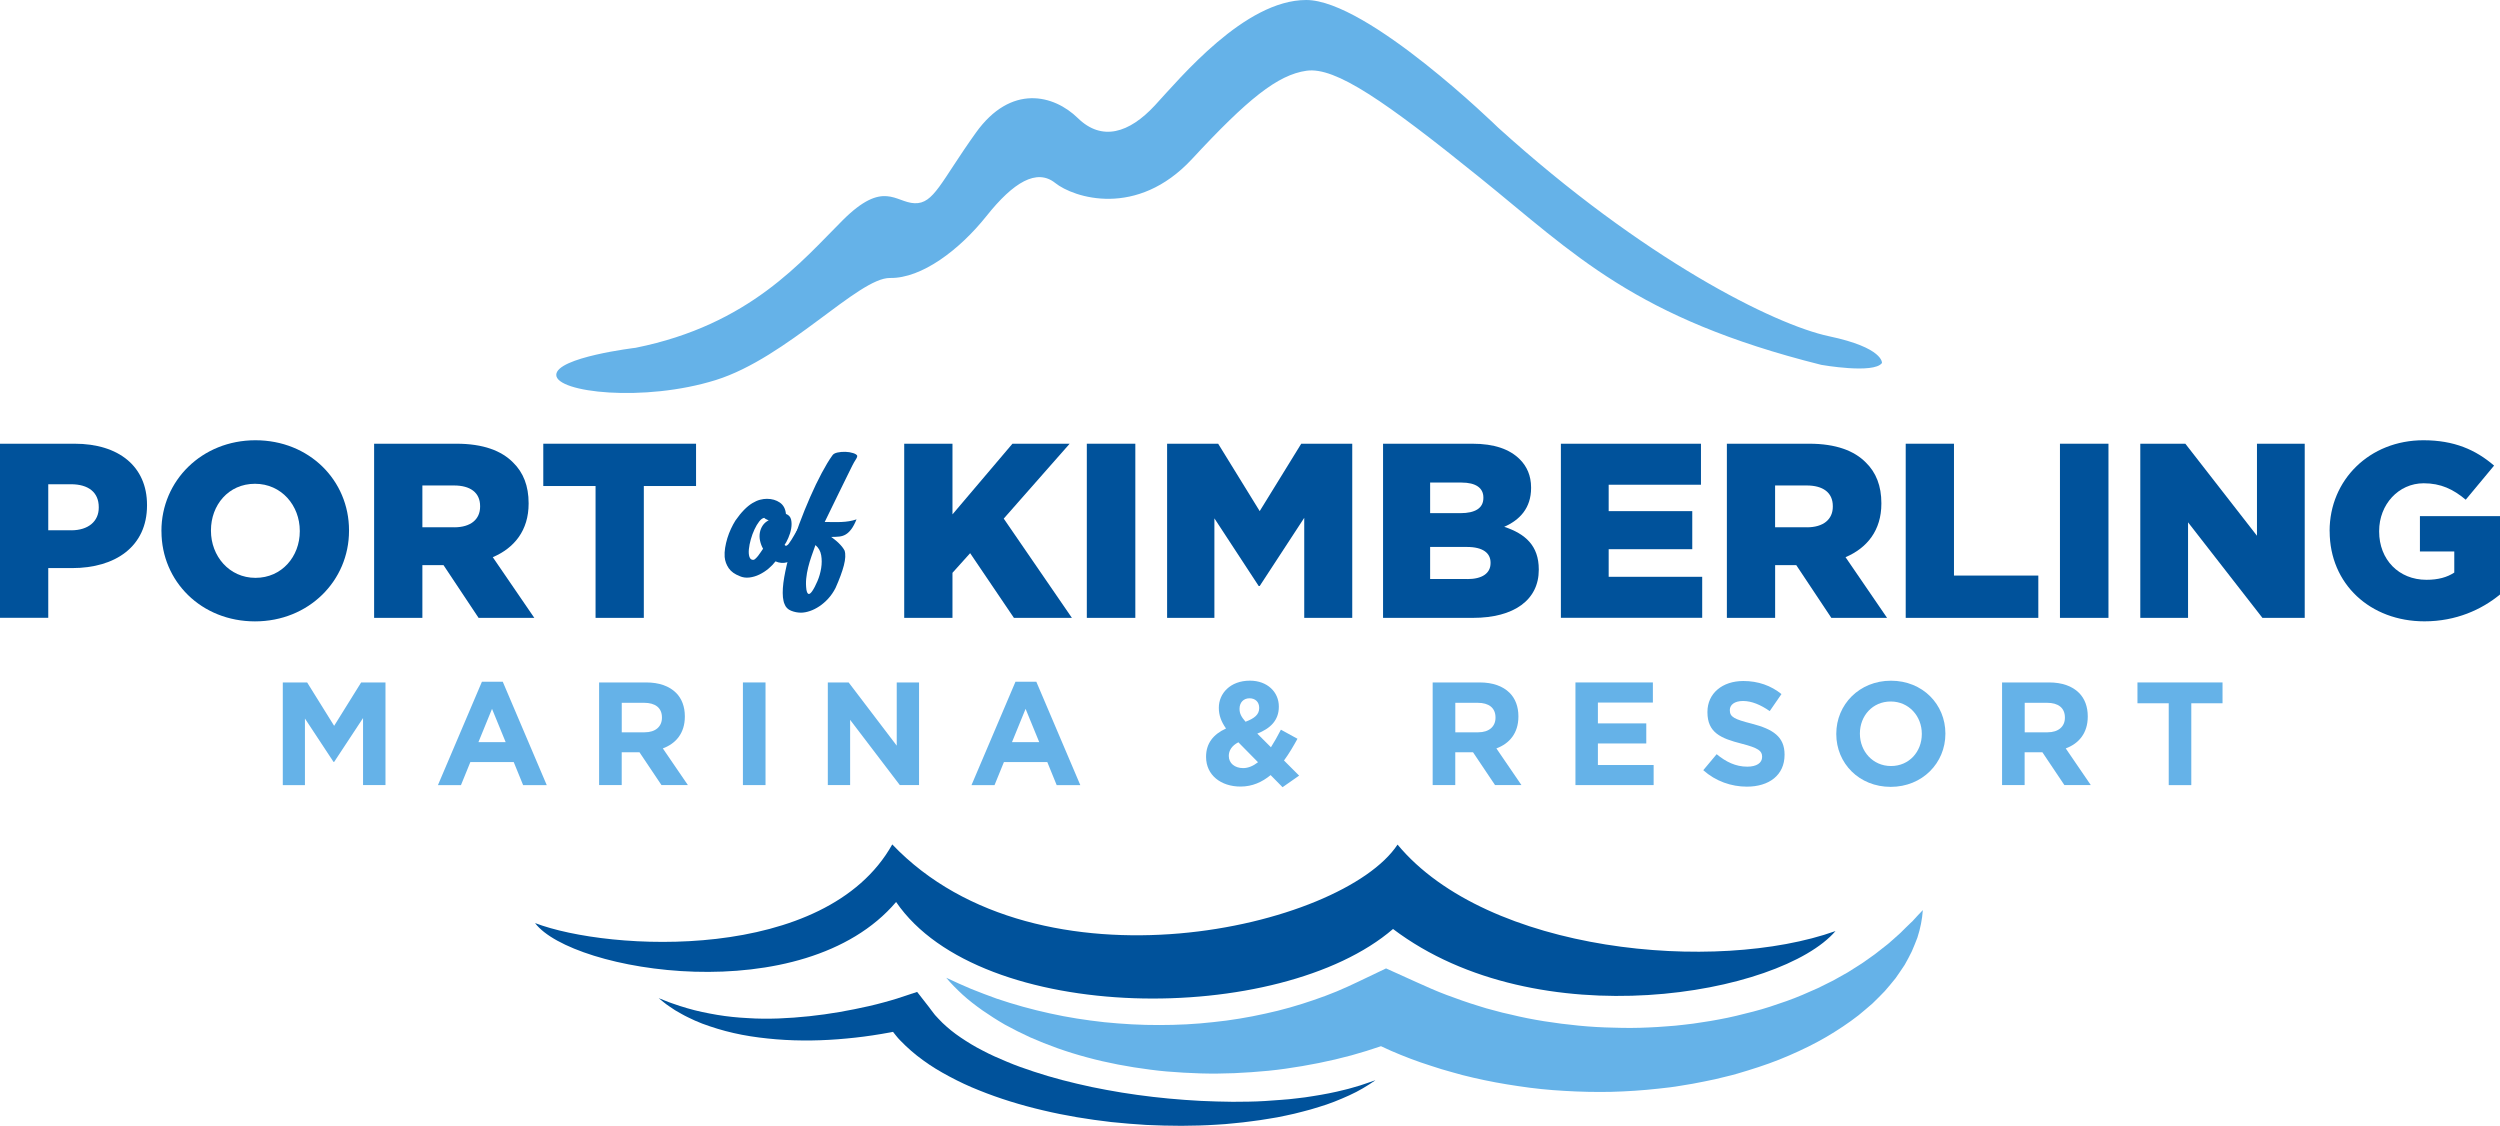
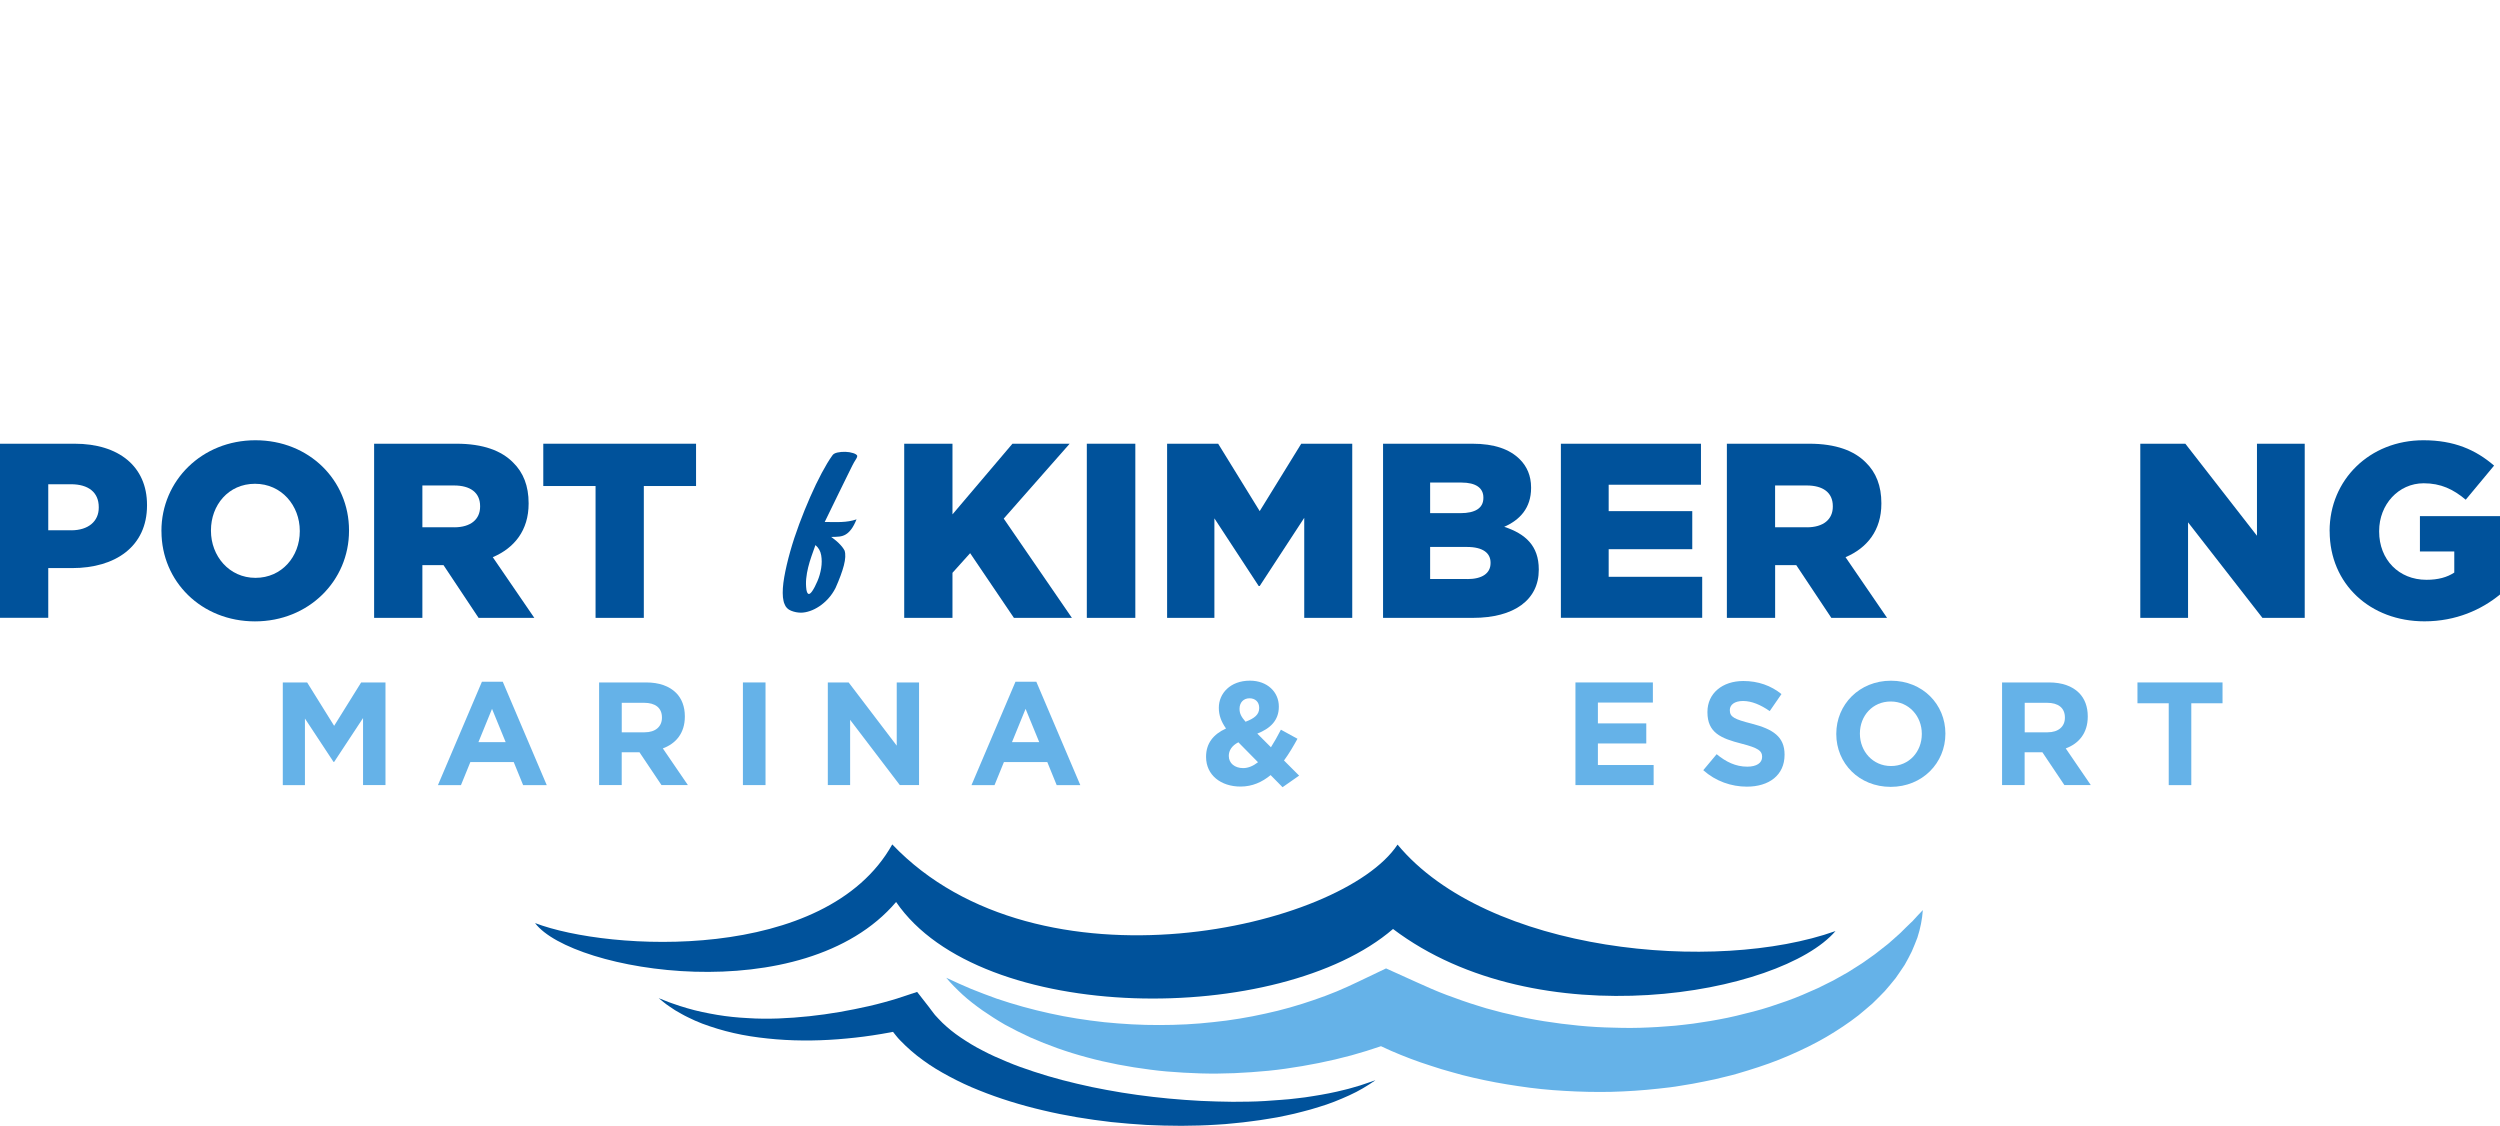
<svg xmlns="http://www.w3.org/2000/svg" id="Layer_1" data-name="Layer 1" viewBox="0 0 591.59 266.41">
  <defs>
    <style> .cls-1 { fill: #00529b; } .cls-2 { fill: #65b2e8; } </style>
  </defs>
  <g>
    <g>
      <path class="cls-2" d="M66.92,161.49h5.76l6.39,10.27,6.39-10.27h5.76v24.29h-5.31v-15.86l-6.84,10.38h-.14l-6.77-10.27v15.76h-5.24v-24.29Z" />
      <path class="cls-2" d="M114.04,161.32h4.93l10.41,24.47h-5.59l-2.22-5.45h-10.27l-2.22,5.45h-5.45l10.41-24.47ZM119.66,175.62l-3.23-7.88-3.22,7.88h6.45Z" />
      <path class="cls-2" d="M141.79,161.49h11.11c3.09,0,5.48.87,7.08,2.46,1.35,1.35,2.08,3.26,2.08,5.55v.07c0,3.92-2.12,6.39-5.21,7.53l5.93,8.68h-6.25l-5.21-7.77h-4.2v7.77h-5.35v-24.29ZM152.55,173.29c2.6,0,4.09-1.39,4.09-3.44v-.07c0-2.29-1.59-3.47-4.2-3.47h-5.31v6.98h5.41Z" />
      <path class="cls-2" d="M175.8,161.49h5.35v24.29h-5.35v-24.29Z" />
      <path class="cls-2" d="M195.89,161.49h4.93l11.38,14.96v-14.96h5.28v24.29h-4.55l-11.76-15.44v15.44h-5.28v-24.29Z" />
      <path class="cls-2" d="M240.3,161.32h4.93l10.41,24.47h-5.59l-2.22-5.45h-10.27l-2.22,5.45h-5.45l10.41-24.47ZM245.92,175.62l-3.23-7.88-3.22,7.88h6.45Z" />
      <path class="cls-2" d="M300.67,183.42c-1.98,1.63-4.3,2.71-7.11,2.71-4.65,0-8.16-2.71-8.16-7.01v-.07c0-3.09,1.67-5.28,4.72-6.66-1.18-1.67-1.7-3.19-1.7-4.86v-.07c0-3.33,2.67-6.39,7.36-6.39,4.13,0,6.84,2.71,6.84,6.11v.07c0,3.26-2.08,5.17-5.1,6.35l3.23,3.23c.8-1.25,1.59-2.67,2.36-4.16l3.92,2.15c-.94,1.7-1.98,3.51-3.19,5.14l3.58,3.58-3.92,2.74-2.81-2.85ZM297.69,180.37l-4.65-4.72c-1.6.83-2.26,2.01-2.26,3.19v.07c0,1.7,1.42,2.85,3.4,2.85,1.21,0,2.4-.52,3.51-1.39ZM297.97,167.56v-.07c0-1.39-.94-2.25-2.29-2.25-1.42,0-2.36,1.01-2.36,2.46v.07c0,1.08.42,1.87,1.42,3.02,2.12-.8,3.23-1.7,3.23-3.23Z" />
-       <path class="cls-2" d="M339.04,161.49h11.11c3.09,0,5.48.87,7.08,2.46,1.35,1.35,2.08,3.26,2.08,5.55v.07c0,3.92-2.12,6.39-5.21,7.53l5.93,8.68h-6.25l-5.21-7.77h-4.2v7.77h-5.35v-24.29ZM349.8,173.29c2.6,0,4.09-1.39,4.09-3.44v-.07c0-2.29-1.59-3.47-4.2-3.47h-5.31v6.98h5.41Z" />
      <path class="cls-2" d="M372.8,161.49h18.33v4.76h-13.01v4.93h11.45v4.75h-11.45v5.1h13.19v4.75h-18.5v-24.29Z" />
      <path class="cls-2" d="M403.06,182.25l3.16-3.78c2.19,1.8,4.48,2.95,7.25,2.95,2.19,0,3.51-.87,3.51-2.29v-.07c0-1.35-.83-2.05-4.89-3.09-4.9-1.25-8.05-2.6-8.05-7.43v-.07c0-4.41,3.54-7.32,8.5-7.32,3.54,0,6.56,1.11,9.02,3.09l-2.78,4.03c-2.15-1.49-4.27-2.39-6.32-2.39s-3.12.94-3.12,2.12v.07c0,1.6,1.04,2.12,5.24,3.19,4.93,1.28,7.71,3.05,7.71,7.29v.07c0,4.82-3.68,7.53-8.92,7.53-3.68,0-7.39-1.28-10.31-3.89Z" />
      <path class="cls-2" d="M434.53,173.71v-.07c0-6.91,5.45-12.56,12.94-12.56s12.88,5.59,12.88,12.49v.07c0,6.91-5.45,12.56-12.94,12.56s-12.88-5.59-12.88-12.49ZM454.77,173.71v-.07c0-4.17-3.06-7.64-7.36-7.64s-7.29,3.4-7.29,7.56v.07c0,4.16,3.06,7.64,7.36,7.64s7.29-3.4,7.29-7.57Z" />
      <path class="cls-2" d="M473.77,161.49h11.11c3.09,0,5.48.87,7.08,2.46,1.35,1.35,2.08,3.26,2.08,5.55v.07c0,3.92-2.12,6.39-5.21,7.53l5.93,8.68h-6.25l-5.21-7.77h-4.2v7.77h-5.34v-24.29ZM484.53,173.29c2.6,0,4.1-1.39,4.1-3.44v-.07c0-2.29-1.6-3.47-4.2-3.47h-5.31v6.98h5.41Z" />
      <path class="cls-2" d="M513.19,166.42h-7.39v-4.93h20.13v4.93h-7.39v19.37h-5.34v-19.37Z" />
    </g>
    <g>
      <g>
        <path class="cls-1" d="M0,105h17.66c10.42,0,17.13,5.36,17.13,14.48v.12c0,9.71-7.47,14.83-17.72,14.83h-5.65v11.77H0v-41.21ZM16.84,125.49c4.06,0,6.53-2.12,6.53-5.36v-.12c0-3.53-2.47-5.42-6.59-5.42h-5.36v10.89h5.42Z" />
        <path class="cls-1" d="M38.2,125.73v-.12c0-11.83,9.54-21.43,22.25-21.43s22.14,9.48,22.14,21.31v.12c0,11.83-9.54,21.43-22.25,21.43s-22.13-9.48-22.13-21.31ZM70.94,125.73v-.12c0-5.95-4.3-11.13-10.6-11.13s-10.42,5.06-10.42,11.01v.12c0,5.95,4.3,11.13,10.54,11.13s10.48-5.06,10.48-11.01Z" />
        <path class="cls-1" d="M88.53,105h19.49c6.3,0,10.66,1.65,13.42,4.47,2.41,2.36,3.65,5.53,3.65,9.6v.12c0,6.3-3.36,10.48-8.48,12.66l9.83,14.36h-13.19l-8.3-12.48h-5v12.48h-11.42v-41.21ZM107.49,124.78c3.89,0,6.12-1.88,6.12-4.89v-.12c0-3.24-2.35-4.89-6.18-4.89h-7.48v9.89h7.54Z" />
        <path class="cls-1" d="M140.92,115.01h-12.36v-10.01h36.15v10.01h-12.36v31.2h-11.42v-31.2Z" />
      </g>
      <g>
        <path class="cls-1" d="M213.97,105h11.42v16.72l14.19-16.72h13.54l-15.6,17.72,16.13,23.49h-13.72l-10.36-15.31-4.18,4.65v10.66h-11.42v-41.21Z" />
        <path class="cls-1" d="M257.18,105h11.48v41.21h-11.48v-41.21Z" />
        <path class="cls-1" d="M276.19,105h12.07l9.83,15.95,9.83-15.95h12.07v41.21h-11.36v-23.67l-10.54,16.13h-.24l-10.48-16.01v23.55h-11.19v-41.21Z" />
        <path class="cls-1" d="M327.29,105h21.13c5.18,0,8.83,1.29,11.24,3.71,1.65,1.65,2.65,3.83,2.65,6.65v.12c0,4.77-2.71,7.59-6.36,9.18,5,1.65,8.18,4.47,8.18,10.07v.12c0,7.06-5.77,11.36-15.6,11.36h-21.25v-41.21ZM345.6,121.43c3.47,0,5.42-1.18,5.42-3.59v-.12c0-2.24-1.77-3.53-5.18-3.53h-7.42v7.24h7.18ZM347.24,137.03c3.47,0,5.48-1.35,5.48-3.77v-.12c0-2.24-1.77-3.71-5.59-3.71h-8.71v7.59h8.83Z" />
        <path class="cls-1" d="M369.37,105h33.14v9.71h-21.84v6.24h19.78v9.01h-19.78v6.53h22.13v9.71h-33.44v-41.21Z" />
        <path class="cls-1" d="M408.64,105h19.49c6.3,0,10.66,1.65,13.42,4.47,2.41,2.36,3.65,5.53,3.65,9.6v.12c0,6.3-3.36,10.48-8.48,12.66l9.83,14.36h-13.19l-8.3-12.48h-5v12.48h-11.42v-41.21ZM427.59,124.78c3.89,0,6.12-1.88,6.12-4.89v-.12c0-3.24-2.35-4.89-6.18-4.89h-7.48v9.89h7.54Z" />
-         <path class="cls-1" d="M450.96,105h11.42v31.2h19.96v10.01h-31.38v-41.21Z" />
-         <path class="cls-1" d="M487.46,105h11.48v41.21h-11.48v-41.21Z" />
        <path class="cls-1" d="M506.47,105h10.66l16.95,21.78v-21.78h11.3v41.21h-10.01l-17.6-22.61v22.61h-11.3v-41.21Z" />
        <path class="cls-1" d="M551.27,125.73v-.12c0-12.01,9.42-21.43,22.2-21.43,7.24,0,12.36,2.24,16.72,6l-6.71,8.07c-2.94-2.47-5.89-3.89-9.95-3.89-5.94,0-10.54,5-10.54,11.3v.12c0,6.65,4.65,11.42,11.19,11.42,2.77,0,4.89-.59,6.59-1.71v-5h-8.13v-8.36h18.96v18.54c-4.36,3.59-10.42,6.36-17.89,6.36-12.83,0-22.43-8.83-22.43-21.31Z" />
      </g>
      <g>
-         <path class="cls-1" d="M183.52,132.83c-.47.61-1.03,1.2-1.69,1.75-.66.55-1.38,1.01-2.14,1.38-.76.37-1.55.6-2.36.7s-1.58-.01-2.32-.33h.04c-1.18-.44-2.04-1.06-2.6-1.86-.55-.8-.88-1.69-.97-2.67-.05-.69-.01-1.41.11-2.17.12-.76.3-1.52.53-2.28.23-.76.52-1.5.85-2.21.33-.71.68-1.36,1.05-1.95.71-1.03,1.41-1.88,2.08-2.56s1.32-1.2,1.95-1.58c.63-.38,1.23-.64,1.8-.79.58-.15,1.12-.22,1.64-.22,1.18,0,2.19.3,3.04.88s1.33,1.48,1.45,2.69c.66.25,1.07.69,1.22,1.34.15.65.15,1.36.02,2.12s-.36,1.5-.68,2.23-.61,1.27-.88,1.64c.17.22.35.27.53.15s.32-.24.42-.37c.22-.29.45-.63.68-.99.23-.37.45-.72.64-1.07.2-.34.38-.67.55-.97.17-.31.32-.53.44-.68.29-.56.66-.93,1.09-1.09.43-.16.81-.16,1.14,0,.33.16.56.45.68.88.12.43.02.95-.29,1.56-.35.64-.64,1.2-.9,1.67-.26.48-.49.91-.7,1.29-.21.38-.41.73-.61,1.05-.2.32-.41.64-.63.96-.64.86-1.43,1.43-2.37,1.71s-1.88.21-2.81-.2ZM178.78,132.19c.21-.18.42-.41.63-.68.21-.27.41-.55.61-.85.2-.29.38-.56.55-.81-.35-.61-.58-1.25-.72-1.91s-.15-1.3-.04-1.91c.11-.61.34-1.18.68-1.69.35-.52.83-.93,1.47-1.25h-.18c-.2-.1-.38-.18-.55-.26s-.29-.17-.37-.29c-.39.05-.79.33-1.2.85-.4.52-.78,1.14-1.12,1.88-.35.74-.63,1.52-.87,2.36-.23.83-.39,1.61-.46,2.34-.07.72-.03,1.32.13,1.8.16.48.46.72.9.72.15,0,.33-.09.53-.28Z" />
        <path class="cls-1" d="M195.18,123.52c.71,0,1.39,0,2.04.02s1.28,0,1.9-.02,1.22-.09,1.8-.18c.59-.1,1.18-.24,1.77-.44-.42,1.01-.83,1.79-1.25,2.34-.42.55-.85.96-1.31,1.23-.45.27-.96.44-1.53.5-.56.06-1.2.09-1.91.09.27.2.56.42.87.66s.61.51.9.79.56.58.81.88c.24.31.44.61.59.9.27.86.21,2.02-.17,3.5-.38,1.47-1.04,3.25-1.97,5.34-.49.96-1.07,1.8-1.73,2.52-.66.72-1.36,1.33-2.1,1.82-.74.49-1.48.87-2.23,1.12s-1.46.39-2.12.39c-.79,0-1.56-.15-2.34-.46-.77-.31-1.29-.84-1.56-1.6-.12-.27-.2-.53-.24-.79s-.08-.52-.13-.79c-.12-1.3-.02-2.89.31-4.77s.8-3.88,1.4-6.02,1.32-4.32,2.15-6.55c.83-2.23,1.7-4.37,2.6-6.42.9-2.05,1.8-3.93,2.71-5.63.91-1.7,1.74-3.09,2.5-4.14.2-.34.59-.58,1.2-.72.6-.13,1.24-.19,1.91-.17.67.02,1.29.12,1.84.3s.88.39.97.66c0,.17-.07.39-.22.64-.15.26-.33.56-.55.9-.03.02-.16.28-.41.77s-.64,1.29-1.18,2.39c-.54,1.1-1.25,2.55-2.12,4.32-.87,1.78-1.95,3.98-3.22,6.61ZM192.97,128.96c-.32.88-.63,1.77-.94,2.65-.31.88-.57,1.77-.79,2.65s-.37,1.77-.46,2.65-.07,1.77.05,2.65c.1.56.26.89.48.98.22.09.52-.13.88-.64.42-.61.83-1.41,1.25-2.39s.71-2.01.88-3.07c.17-1.07.17-2.09,0-3.07-.17-.98-.63-1.78-1.36-2.39Z" />
      </g>
    </g>
  </g>
-   <path class="cls-2" d="M445.34,85.89s.42-3.59-12.52-6.32c-12.94-2.74-43.91-18.22-78.31-49.37,0,0-30.88-30.2-45.41-30.2s-29.74,18.38-35.82,24.95c-6.08,6.57-12.55,8.54-18.22,3-5.67-5.54-15.83-8.17-24.15,3.48-8.32,11.65-9.92,16.84-14.49,16.66-4.57-.18-7.34-5.6-16.98,4-9.64,9.6-21.96,24.76-49.03,30.21,0,0-18.78,2.24-18.78,6.42s20.77,6.51,37.73,1.22c16.96-5.29,33.81-24.28,41.27-24.16,7.46.12,16.42-6.63,22.81-14.66,6.39-8.03,11.9-11.3,16.26-7.82,4.36,3.48,19.33,8.41,32.4-5.7,13.08-14.11,20.22-19.9,27.07-20.86,6.85-.97,18.56,7.17,41,25.28,22.44,18.11,36.58,33.25,80.82,44.32,0,0,12.44,2.2,14.35-.44" />
  <path class="cls-1" d="M330.71,199.86c-13.01,19.78-84.9,36.31-119.57-.04-15.69,28.1-67.07,25.29-84.53,18.61,8.72,11.59,63.53,20.77,85.44-4.99,19.91,29.18,90.88,29.42,117.59,6.39,34.29,25.94,91.77,15.57,104.71.49-28.23,10.09-82.34,5.19-103.64-20.46" />
  <path class="cls-2" d="M452.4,218.13c-.9.91-1.89,1.78-2.73,2.67-.93.87-1.92,1.7-2.86,2.54l-3.05,2.39c-1.04.77-2.13,1.51-3.18,2.25l-3.31,2.1-3.46,1.94-3.58,1.78c-2.47,1.11-4.91,2.19-7.49,3.1-2.58.91-5.15,1.78-7.84,2.47-2.68.69-5.34,1.37-8.09,1.86-1.36.27-2.74.49-4.12.69-1.37.23-2.75.42-4.14.56-1.38.18-2.78.3-4.17.39-1.39.12-2.79.2-4.18.26-2.78.14-5.58.15-8.35.05-2.78-.05-5.55-.21-8.29-.48-2.74-.27-5.46-.61-8.15-1.04-2.69-.43-5.35-.95-7.93-1.59-1.32-.27-2.61-.6-3.89-.96-1.3-.33-2.57-.68-3.81-1.1-2.53-.76-4.97-1.65-7.41-2.55-2.44-.91-4.76-1.95-7.08-3l-7.3-3.3-6.55,3.13c-1.68.8-3.38,1.59-5.14,2.32-1.77.72-3.57,1.41-5.42,2.03-3.68,1.27-7.52,2.38-11.51,3.23-1.99.43-4,.85-6.05,1.17-2.04.34-4.12.62-6.22.83-4.19.48-8.46.69-12.78.69-4.32.02-8.66-.24-13-.67-4.33-.48-8.67-1.14-12.91-2.09-4.25-.93-8.46-2.09-12.57-3.49-2.04-.71-4.01-1.51-6.04-2.3-1.97-.81-3.92-1.73-5.89-2.64,1.15,1.39,2.45,2.68,3.88,4.01,1.42,1.3,3.01,2.51,4.68,3.7,1.69,1.17,3.46,2.31,5.33,3.39,1.91,1.05,3.9,2.05,5.97,3,4.18,1.85,8.68,3.47,13.45,4.74,4.76,1.3,9.8,2.25,14.97,2.91,2.58.35,5.21.56,7.86.71,2.65.16,5.32.24,8,.22,2.68-.02,5.37-.13,8.06-.33,2.69-.18,5.38-.44,8.04-.82,5.32-.75,10.59-1.79,15.66-3.17,2.37-.65,4.69-1.38,6.98-2.16.81.37,1.6.75,2.43,1.11,3,1.3,6.12,2.5,9.4,3.53,1.61.55,3.26,1.04,4.95,1.5,1.67.48,3.35.94,5.09,1.32,3.44.8,6.99,1.46,10.58,1.98,3.58.55,7.24.93,10.93,1.13,3.68.22,7.4.31,11.11.23,3.71-.1,7.42-.34,11.09-.75,1.83-.2,3.67-.39,5.47-.72,1.81-.28,3.61-.59,5.39-.97,1.78-.34,3.54-.73,5.28-1.19,1.75-.4,3.45-.92,5.13-1.44,3.36-1.03,6.64-2.18,9.72-3.53,3.09-1.33,6.04-2.78,8.79-4.38,2.73-1.61,5.3-3.31,7.62-5.12,1.14-.92,2.22-1.87,3.31-2.8,1.02-.97,1.98-1.96,2.93-2.94.86-1.02,1.75-2.02,2.55-3.05.72-1.06,1.47-2.09,2.14-3.14.61-1.07,1.18-2.14,1.7-3.21.45-1.09.93-2.16,1.32-3.24.71-2.18,1.14-4.36,1.29-6.53-.92.94-1.76,1.87-2.6,2.79" />
  <path class="cls-1" d="M325.43,255.66c-1.85,1.28-3.86,2.51-6.17,3.55-2.27,1.03-4.66,2.01-7.19,2.75-1.26.4-2.53.77-3.84,1.09-1.29.35-2.61.66-3.94.93-1.32.31-2.67.54-4.03.75-1.35.24-2.71.43-4.08.6-1.37.19-2.74.35-4.12.47-1.38.14-2.76.28-4.15.34-2.77.18-5.56.26-8.34.27-2.78,0-5.56-.08-8.33-.21-2.77-.16-5.52-.4-8.27-.68-2.74-.31-5.45-.7-8.15-1.15-2.69-.46-5.36-.99-7.99-1.62-5.26-1.23-10.36-2.8-15.18-4.75-2.43-.96-4.74-2.05-6.96-3.24-2.22-1.18-4.36-2.46-6.29-3.89-1.96-1.41-3.72-2.96-5.3-4.59-.82-.8-1.43-1.71-2.14-2.56-.64-.88-1.17-1.81-1.73-2.71l7.52,1.93c-1.56.42-2.77.7-4.16.99-1.35.28-2.7.52-4.05.75-2.71.46-5.44.82-8.2,1.07-5.5.53-11.12.64-16.63.19-1.38-.11-2.75-.26-4.1-.43-1.35-.19-2.71-.37-4.03-.64-1.33-.24-2.62-.57-3.9-.89-1.26-.36-2.52-.69-3.71-1.12-1.22-.39-2.38-.85-3.5-1.34-1.1-.52-2.2-1.01-3.2-1.59-1.03-.55-2-1.14-2.88-1.78-.93-.6-1.71-1.3-2.52-1.95,1.15.42,2.18.91,3.34,1.28,1.12.4,2.26.77,3.41,1.1,1.13.35,2.33.62,3.5.89,1.2.23,2.35.5,3.56.68,2.38.4,4.81.65,7.25.77,1.2.1,2.43.11,3.64.14,1.22,0,2.43,0,3.65-.05,4.87-.19,9.7-.71,14.45-1.53,2.37-.41,4.71-.89,7.02-1.41,1.15-.27,2.29-.55,3.41-.86,1.07-.3,2.31-.63,3.15-.91l4.78-1.58,2.74,3.51c.51.65.95,1.32,1.49,1.96.61.62,1.12,1.26,1.78,1.87,1.28,1.21,2.69,2.38,4.31,3.46,1.6,1.08,3.3,2.13,5.16,3.07,1.82.97,3.8,1.85,5.82,2.68,2.01.85,4.14,1.61,6.32,2.32,2.17.72,4.4,1.38,6.68,1.98,2.28.6,4.62,1.14,6.97,1.65,2.36.5,4.77.92,7.19,1.33,4.85.78,9.81,1.36,14.83,1.72,2.51.18,5.03.33,7.56.38,2.53.08,5.08.11,7.62.04,2.55-.04,5.09-.21,7.63-.42,1.28-.09,2.55-.2,3.81-.37,1.28-.13,2.54-.31,3.78-.52,2.51-.39,5.02-.87,7.47-1.5,1.26-.28,2.38-.67,3.63-1.01,1.22-.37,2.38-.84,3.6-1.23" />
</svg>